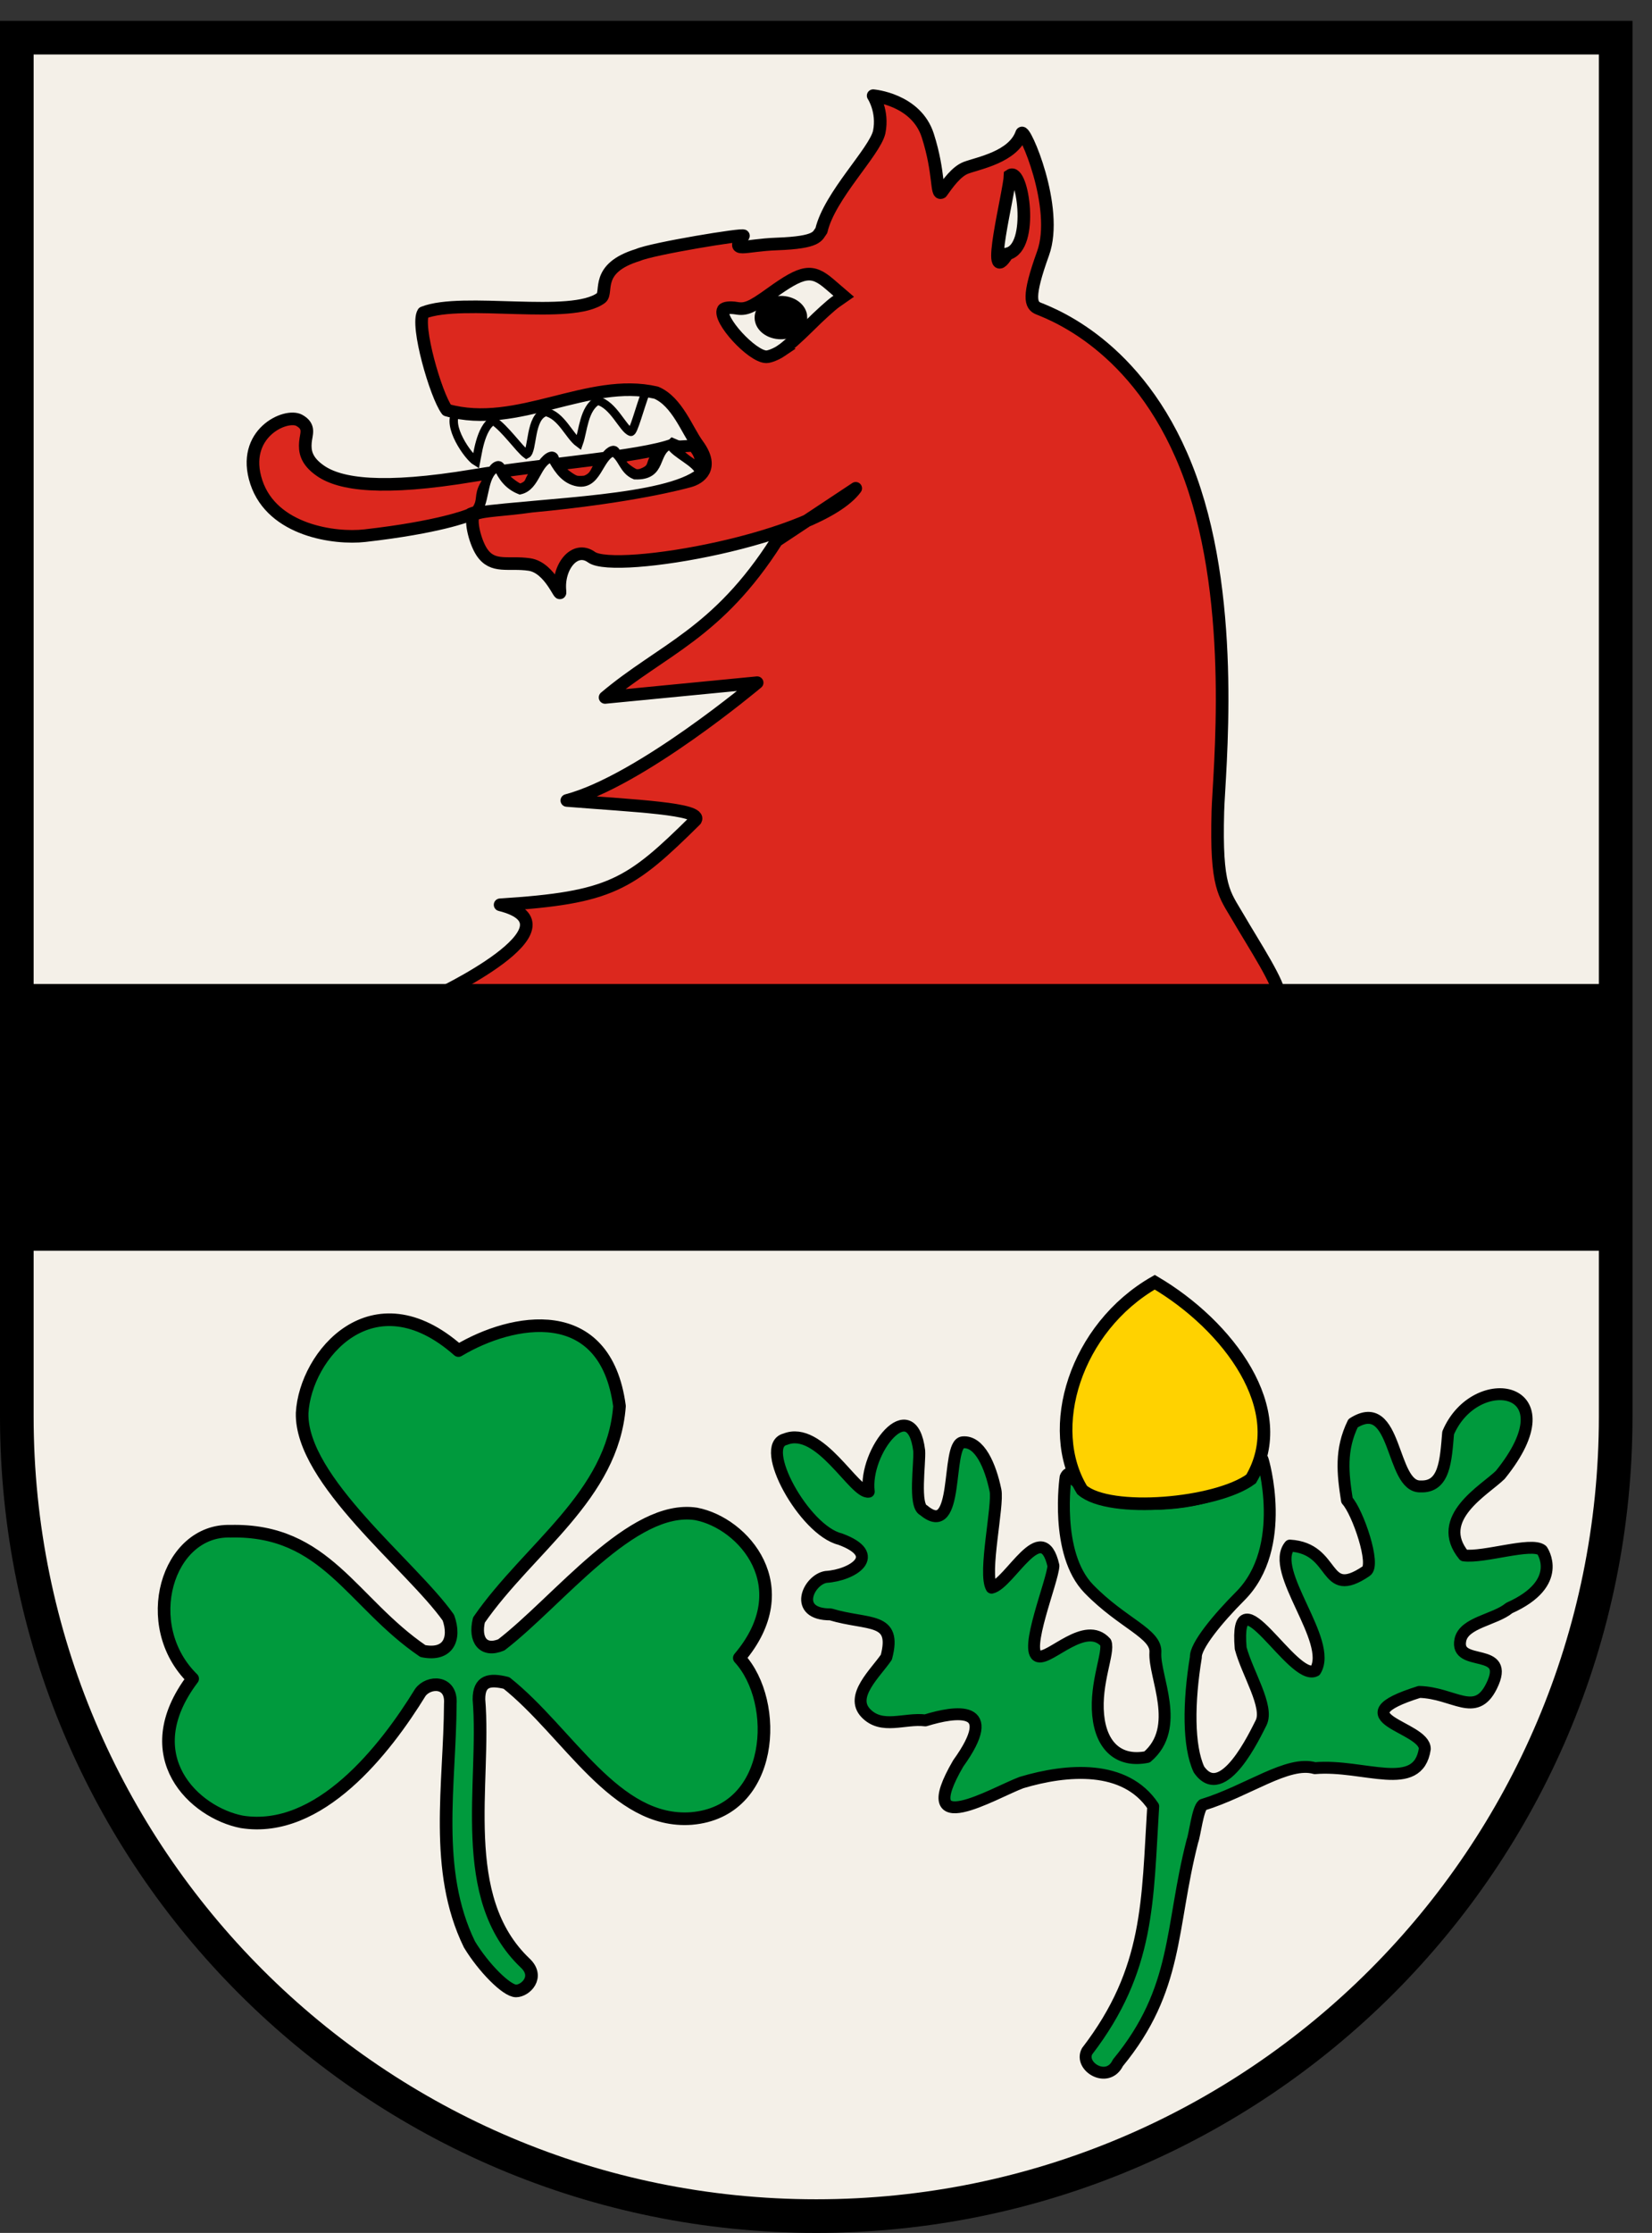
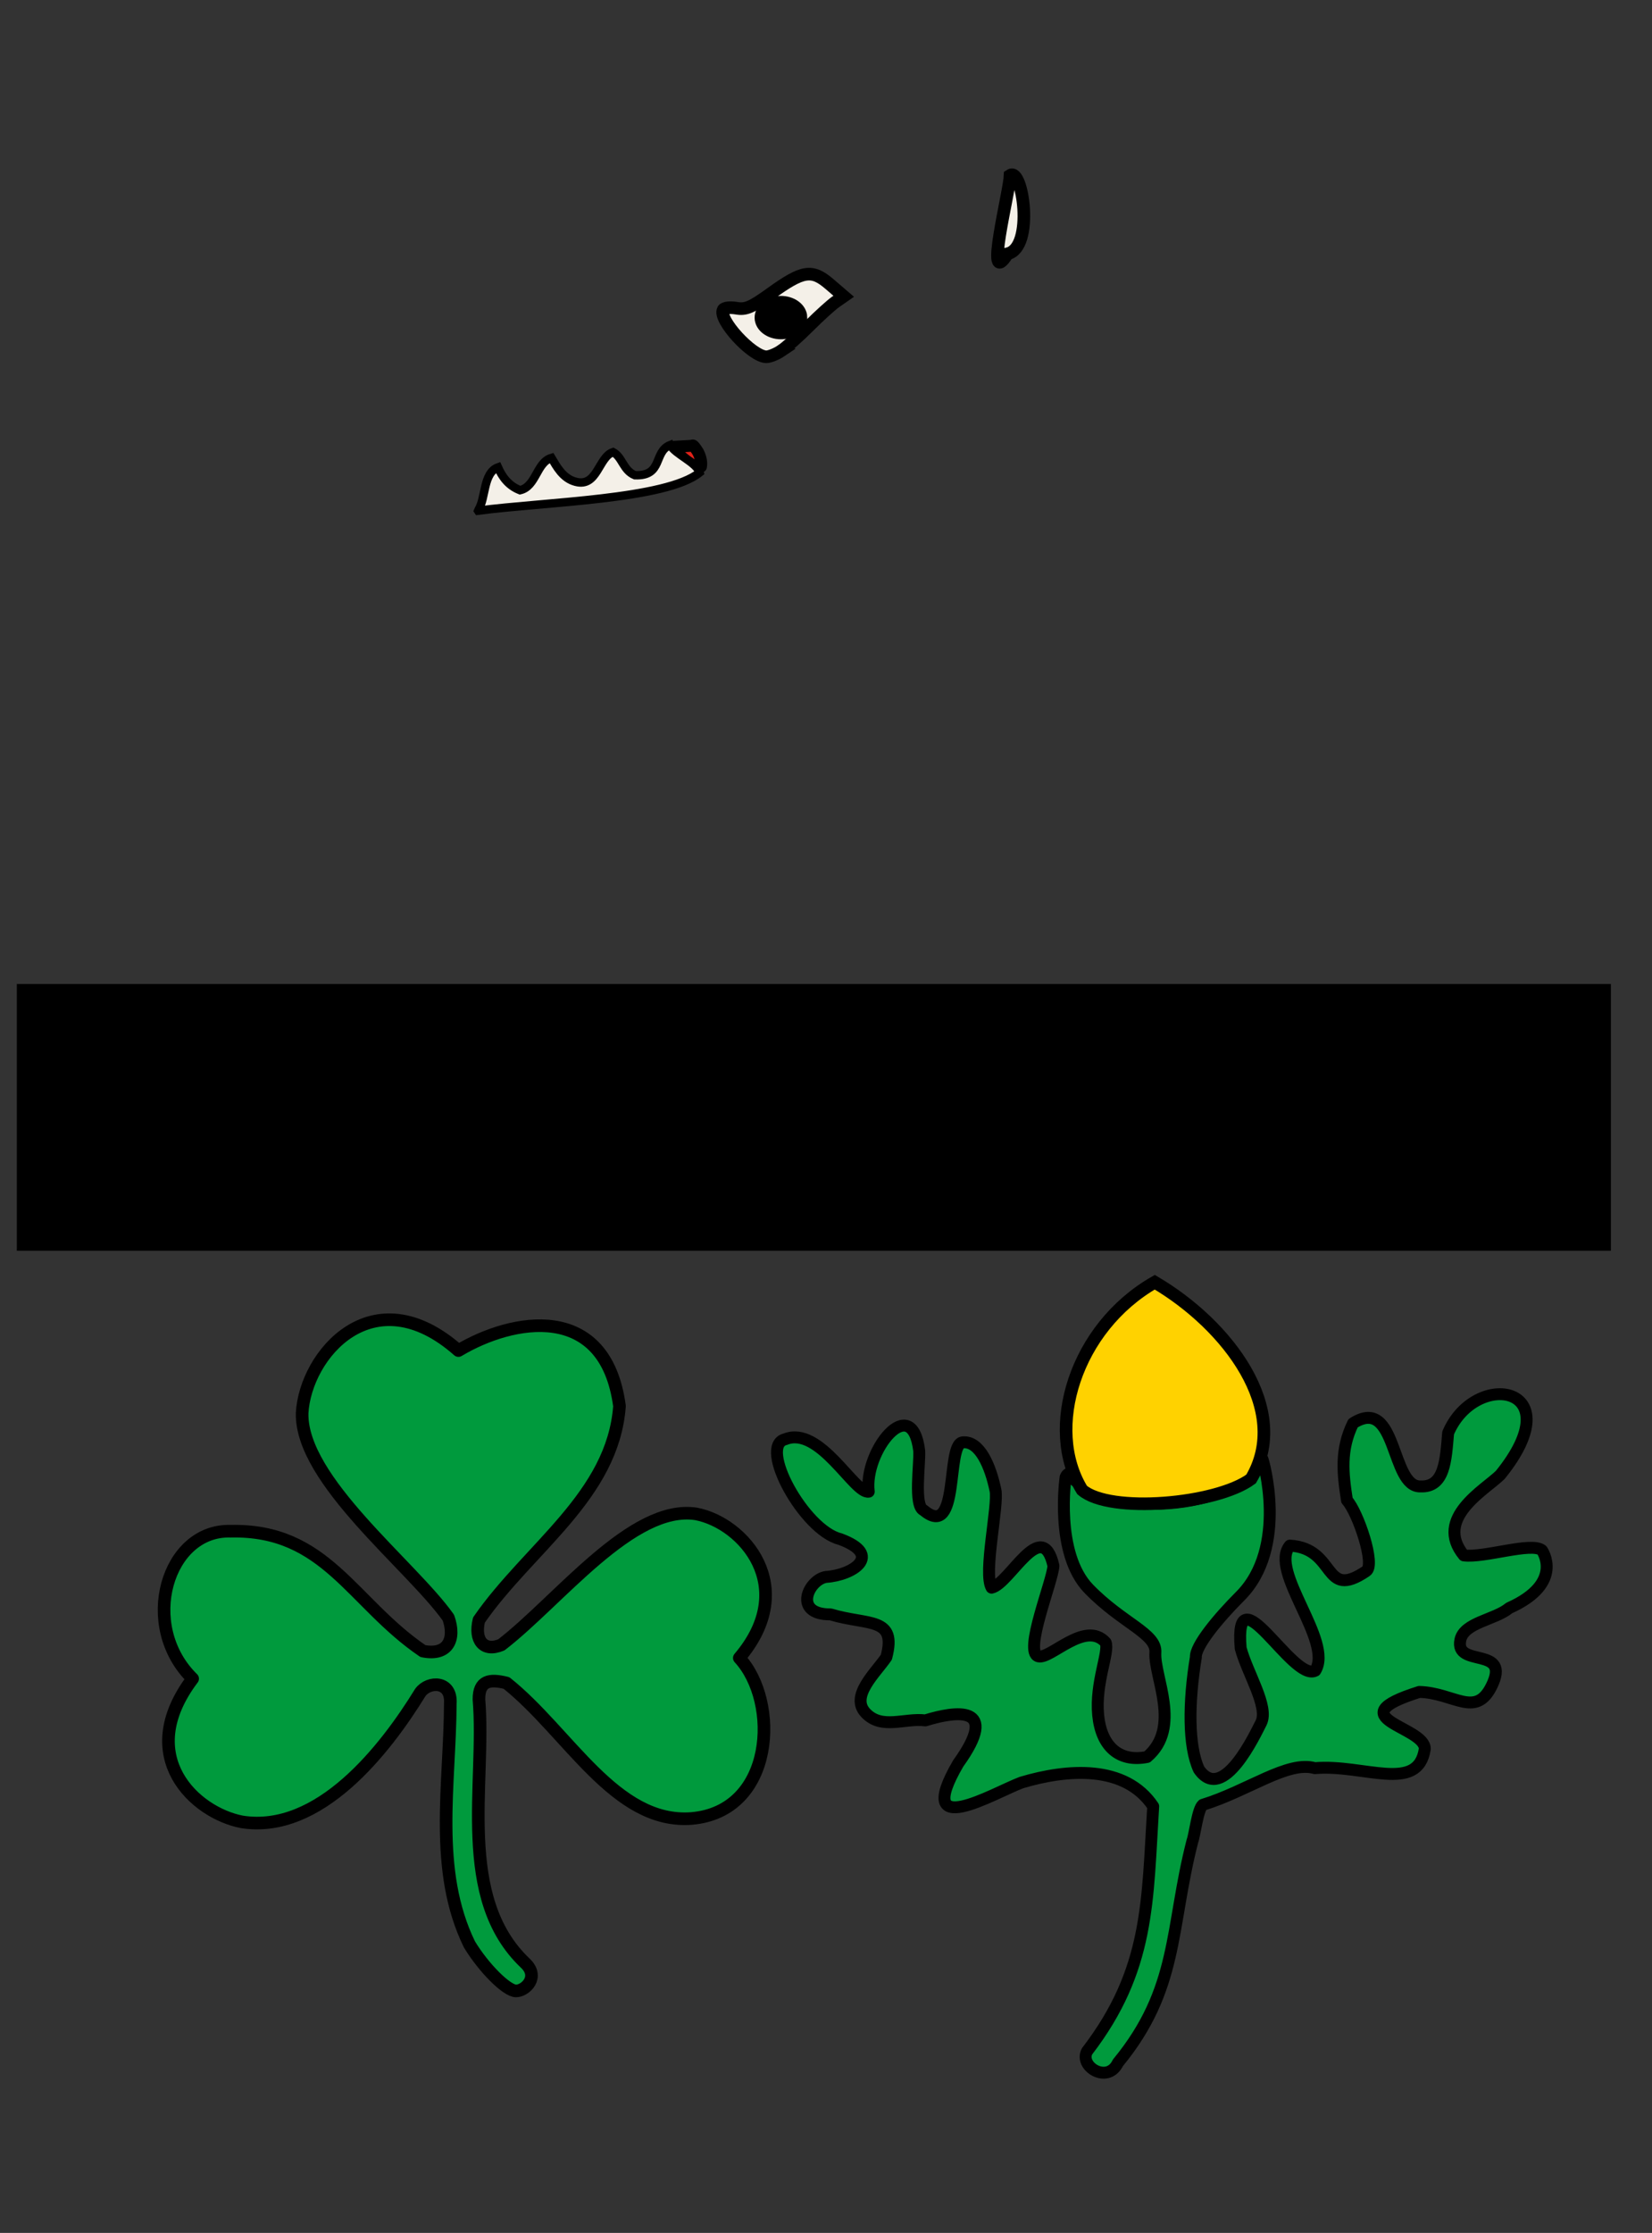
<svg xmlns="http://www.w3.org/2000/svg" enable-background="new 0 0 388.358 526.048" xml:space="preserve" height="531" width="393" version="1.1" y="0px" x="0px" viewBox="0 0 393 531">
  <rect x="0" y="0" width="393" height="531" fill="#333333" stroke="none" />
  <g transform="translate(0,4.952)">
</g>
  <g transform="translate(0,4.952)">
</g>
  <g clip-rule="evenodd" transform="translate(0,4.952)">
-     <path d="m384.36,331.88c0,105.03-85.157,190.17-190.19,190.17s-190.17-85.14-190.17-190.17v-327.88h380.36v327.88z" fill-rule="evenodd" stroke="#000" stroke-miterlimit="3.864" stroke-width="8" fill="#f4f0e8" />
-     <path stroke-linejoin="round" stroke-dasharray="none" d="m103.4,232.05s35.892-16.765,15.57-21.836c26.4-1.679,30.817-4.657,46.491-20.142,1.736-2.732-14.83-3.396-30.617-4.665,17.478-4.604,45.277-28.012,45.277-28.012l-36.178,3.511c13.498-11.421,26.689-15.024,40.824-37.267l18.804-12.466c-8.792,12.007-57.249,20.415-62.852,16.376-4.018-2.896-8.125,2.384-7.5,8.134,0.23,2.117-2.25-5.634-7.25-6.384s-8.75,1-11.375-3c-1.735-2.644-3.019-8.4-1.625-9,2.159-0.929,6.616-0.884,13.5-1.875,24.125-2.25,36.415-5.664,37.625-6,2.25-0.625,6-3,1.875-8.625-2.518-3.433-4.898-10.288-9.875-12.375-16.108-3.743-33.063,8.872-49.785,4.147-2.617-3.51-7.444-20.218-5.607-23.159,9.386-3.723,35.361,1.778,42.337-3.545,1.625-1.362-1.628-7.027,8.728-10.184,3.288-1.49,25.474-5.132,25.092-4.542-3.167,4.223,0.057,2.207,7.947,1.925,10.007-0.358,9.593-1.949,10.593-3.199,1.913-8.286,12.719-18.739,13.763-23.423,1-5-1.443-8.645-1.443-8.645s10.231,0.831,13,9.5c2.875,9,1.919,14.277,3.249,13.497,1.512-2.101,3.466-4.915,5.797-5.836,3.052-1.145,11.278-2.567,13.273-8.202,0.559-1.581,9.025,17.683,5.092,28.561-3.75,10.375-2.967,12.346-1.092,13.096,4.317,1.727,25.181,9.884,36.181,40.384s6.756,69.95,6.5,79.25c-0.5,18.125,1.546,19.535,4.773,25.094,3.812,6.565,10.184,16.182,9.82,18.906z" fill-rule="evenodd" stroke="#000" stroke-miterlimit="3.864" stroke-width="3" fill="#dc281e" />
-     <path stroke-linejoin="round" d="M184.47,53.298" stroke="#000" stroke-miterlimit="3.864" stroke-width="2.835" fill="none" />
-     <path d="m153.94,87.758-0.22,0.246c-1.524,3.917-3.061,10.132-3.69,9.721-1.834-0.644-4.097-6.524-7.874-7.381-3.281,1.794-3.431,7.222-4.442,10.058-2.358-1.74-4.164-6.585-7.875-7.38-3.925,1.07-2.995,9.29-4.586,10.071-1.737-1.264-5.093-6.187-7.907-8.012-3.092,1.549-3.866,8.689-4.086,9.727-1.87-1.119-7.186-8.631-4.655-11.755,14.331,2.768,32.777-7.788,45.335-5.295z" stroke="#000" stroke-miterlimit="4" stroke-dasharray="none" stroke-width="2" fill="none" />
    <path stroke-linejoin="round" d="M313.97,210.8" stroke="#000" stroke-miterlimit="3.864" stroke-width="2.835" fill="none" />
    <path stroke-linejoin="round" stroke-dasharray="none" d="m113.94,399.18c1.656,20.029-5.452,47.09,11.002,62.702,3.496,3.291,0.069,6.622-2.183,6.622s-7.753-5.554-11.086-11.071c-8.621-17.695-4.643-37.999-4.548-57.229,0.388-5.533-5.154-5.425-7.137-2.676-8.38,13.624-24.01,33.689-42.457,30.772-11.241-2.175-25.653-15.575-11.701-34.047-12.911-12.669-6.065-35.547,9.023-35.072,22.715-0.516,28.811,16.962,45.748,28.504,6.017,1.21,7.859-2.897,6.066-7.94-8.749-12.394-35.177-32.639-34.79-48.675,0.768-13.81,16.819-32.818,37.178-14.848,12.769-7.641,34.972-11.898,38.318,13.21-1.583,21.333-21.556,33.726-33.433,50.866-1.16,4.757,1.034,7.691,5.331,5.906,13.685-10.553,31.128-33.506,46.354-31.135,11.241,2.153,24.611,17.334,10.252,34.253,9.664,10.457,8.403,36.54-11.403,38.179-18.153,1.346-29.251-20.498-43.983-32.228-4.007-0.995-6.58-0.595-6.551,3.907z" stroke="#000" stroke-miterlimit="3.864" stroke-width="3" fill="#009a3d" />
    <path stroke-linejoin="round" d="m253.5,346.33c0.182-0.436,0.394-0.681,0.624-0.789,10.918,12.163,42.092,7.209,46.218-3.475,0.096,0.073,6.261,20.987-5.315,32.562-5.345,5.346-10.695,11.872-10.537,14.513-1.772,10.7-1.841,21.176,0.728,26.694,5.702,8.263,13.447-8.505,14.787-11.092,1.905-3.812-3.249-11.74-4.858-17.729-1.602-19.055,12.405,8.145,17.755,5.329,4.363-7.035-11.12-23.673-6.052-29.743,11.232,0.668,7.719,13.124,18.125,6.101,2.369-1.407-1.967-14.096-4.539-16.867-1.004-6.422-1.628-12.031,1.446-18.325,10.606-6.748,8.859,15.302,16.069,15.02,5.731,0.232,5.99-6.17,6.549-12.719,6.477-15.237,29.672-11.348,12.41,9.968-3.651,3.602-15.894,10.312-8.673,19.155,4.787,0.639,16.05-3.238,18.58-1.225,0,0,5.498,7.793-7.787,13.738-3.374,2.815-10.755,3.426-11.619,7.598-1.408,6.794,12.255,1.257,7.396,11.017-3.814,7.673-8.961,1.54-17.163,1.34-19.899,6.234,1.319,8.132,1.306,13.542-1.599,10.649-14.512,3.584-26.148,4.588-6.447-1.864-15.913,5.41-26.682,8.718-1.206,1.005-1.862,7.048-2.465,8.658-5.321,20.772-3.22,35.079-17.721,52.705-2.42,5.046-9.267,0.895-7.327-2.755,14.96-19.483,14.313-35.735,15.732-58.246-6.674-9.989-20.497-8.903-31.327-5.662-6.679,2.5-25.951,14.172-15.063-4.535,10.145-14.113-0.652-12.448-7.818-10.244-4.984-0.604-10.359,2.269-14.18-1.752s2.335-9.493,4.906-13.271c2.57-9.705-4.266-7.488-13.271-10.184-9.083,0.04-5.285-8.239-1.092-8.91,6.391-0.402,13.755-5.185,3.342-9.006-8.531-2.079-19.537-22.166-13.039-23.736,8.232-3.331,16.496,13.072,19.871,12.468-1.192-9.639,10.256-23.942,12.006-9.726,0.201,3.016-1.348,13.144,1.065,14.149,8.672,7.265,5.26-15.749,9.281-16.151s6.592,5.587,7.799,11.419c0.734,3.55-2.935,19.721-0.924,23.139,4.318-0.952,11.982-17.184,14.711-5.216-0.157,3.622-7.204,20.601-3.569,21.55,2.858,0.746,11.176-8.688,15.993-3.293,0.906,2.346-2.53,9.554-1.785,17.258,0.72,7.445,4.994,11.283,11.634,9.967,8.288-7.037,1.623-19.095,1.977-24.819,0.363-4.55-7.818-6.908-15.847-15.187-8.181-8.439-5.508-26.537-5.508-26.537z" fill-rule="evenodd" stroke="#000" stroke-miterlimit="3.864" stroke-width="2.835" fill="#009a3d" />
    <path stroke-linejoin="round" d="M160.33,97.562" stroke="#000" stroke-miterlimit="3.864" stroke-width="2.835" fill="none" />
    <path stroke-linejoin="round" d="M123.63,113.46" stroke="#000" stroke-miterlimit="3.864" stroke-width="2.835" fill="none" />
    <path d="m164.74,101.05s-0.009-0.609,1.325,1.505c0.704,1.391,0.863,2.536,0.688,3.468-0.388,0.034-0.846,0.038-1.241-0.061-0.892-0.223-3.272-1.934-4.536-3.421-0.738-0.868-0.373-0.725-0.478-1.254,2.678-0.161,4.242-0.237,4.242-0.237z" fill-rule="evenodd" fill="#e32219" />
    <path stroke-linejoin="round" d="m164.74,101.05s-0.009-0.609,1.325,1.505c0.704,1.391,0.863,2.536,0.688,3.468-0.388,0.034-0.846,0.038-1.241-0.061-0.892-0.223-3.272-1.934-4.536-3.421-0.738-0.868-0.373-0.725-0.478-1.254,2.678-0.161,4.242-0.237,4.242-0.237z" stroke="#000" stroke-miterlimit="3.864" stroke-width="2.835" fill="none" />
-     <path stroke-dasharray="none" d="m160.1,100.81c-0.712,0.718-3.13,1.441-3.862,2.822l-0.096,0.183-0.116,0.229-0.207,0.431c-0.654,1.408-0.298,2.454-3.124,3.495,0,0-0.847,0.292-1.638,0.095s-2.901-1.714-4.021-3.033c-1.121-1.318-0.725-2.594-1.187-2.462-0.951,0.271-1.75,1.719-3.134,3.433-0.865,1.071-0.87,2.702-3.375,3.625,0,0-1.413,0.209-2.375,0s-2.963-1.69-4.326-3.083c-1.362-1.392-0.881-2.739-1.442-2.6-1.156,0.287-2.433,2.6-4.116,4.411-1.052,1.131-0.321,2.297-3.366,3.272-0.791-0.198-2.934-1.652-4.055-2.971-1.121-1.318-0.725-2.594-1.187-2.462-0.951,0.271-1.78,2.526-2.884,4.433-1.375,2.375-0.375,3.375-1.75,5.625-0.045,0.075,0.916,0.155,0.884,0.241-1.16,0.248-2.095,0.523-2.755,0.807-0.106,0.045-0.196,0.121-0.272,0.222l-0.31,0.085s-6.896,2.832-24.646,4.832c-7.037,0.792-21.94-1.174-25.765-12.737-3.801-11.551,7.051-16.476,10.243-14.679,2.664,1.5,1.586,3.241,1.433,5.229-0.153,1.989,0.056,4.335,3.619,6.783,4.647,3.193,14.52,4.739,36.414,1.09,16.125-2.688,39.856-4.389,47.441-7.305z" fill-rule="evenodd" stroke="#000" stroke-miterlimit="4" stroke-width="3" fill="#dc281e" />
    <rect fill-rule="evenodd" height="63.438" width="379.22" y="229.05" x="4" />
    <path stroke-dasharray="none" d="m113.72,116.49c0.032-0.086,0.07-0.166,0.116-0.241,1.747-2.767,1.089-8.771,4.634-10.058,0.948,2.141,2.377,4.303,5.242,5.433,3.881-0.889,3.882-6.61,7.482-7.683,1.17,1.931,2.648,4.885,5.768,5.683,5.183,1.365,5.39-5.896,8.884-7.058,2.243,1.199,2.372,4.345,5.208,5.495,6.779,0.254,4.31-5.573,8.396-7.194,1.103,2.183,6.29,4.131,6.981,6.567-7.994,6.436-36.751,6.953-52.71,9.057z" fill-rule="evenodd" stroke="#000" stroke-miterlimit="4" stroke-width="2" fill="#f4f0e8" />
    <path stroke-dasharray="none" d="m257.42,349.37c-8.978-14.595-1.6-38.591,17.29-49.402,17.355,10.202,32.691,30.338,22.912,46.788-8.186,6.071-33.633,8.304-40.202,2.614z" fill-rule="evenodd" stroke="#000" stroke-miterlimit="4" stroke-width="3" fill="#ffd200" />
  </g>
  <path d="m239.68,60.353c6.44-1.484,3.6-20.656,0.616-18.657-0.106,3.858-6.277,27.688-0.616,18.657z" stroke="#000" stroke-dasharray="none" stroke-miterlimit="4" stroke-width="3" fill="#f4f0e8" />
  <g stroke-dasharray="none" stroke="#000" stroke-miterlimit="4" transform="translate(-11.434,2.213)">
    <path d="m197.35,81.163c1.194-0.809,4.15-3.447,6.569-5.863s5.26-4.992,6.313-5.726l1.915-1.333-3.347-2.874c-4.227-3.629-6.357-3.293-13.995,2.209-4.594,3.309-5.962,3.895-8.182,3.505-1.466-0.258-2.877-0.097-3.136,0.357-1.302,2.284,6.861,11.196,10.256,11.196,0.79,0,2.414-0.662,3.608-1.47z" stroke-width="3" fill="#f4f0e8" />
    <path d="m201.94,73.313c0,1.991-2.1,3.608-4.7,3.619-2.6,0.012-4.724-1.587-4.753-3.578-0.029-1.991,2.047-3.626,4.647-3.659,2.6-0.034,4.747,1.547,4.806,3.537l-4.726,0.081h4.727z" stroke-width="3.071" fill="#000" />
  </g>
</svg>